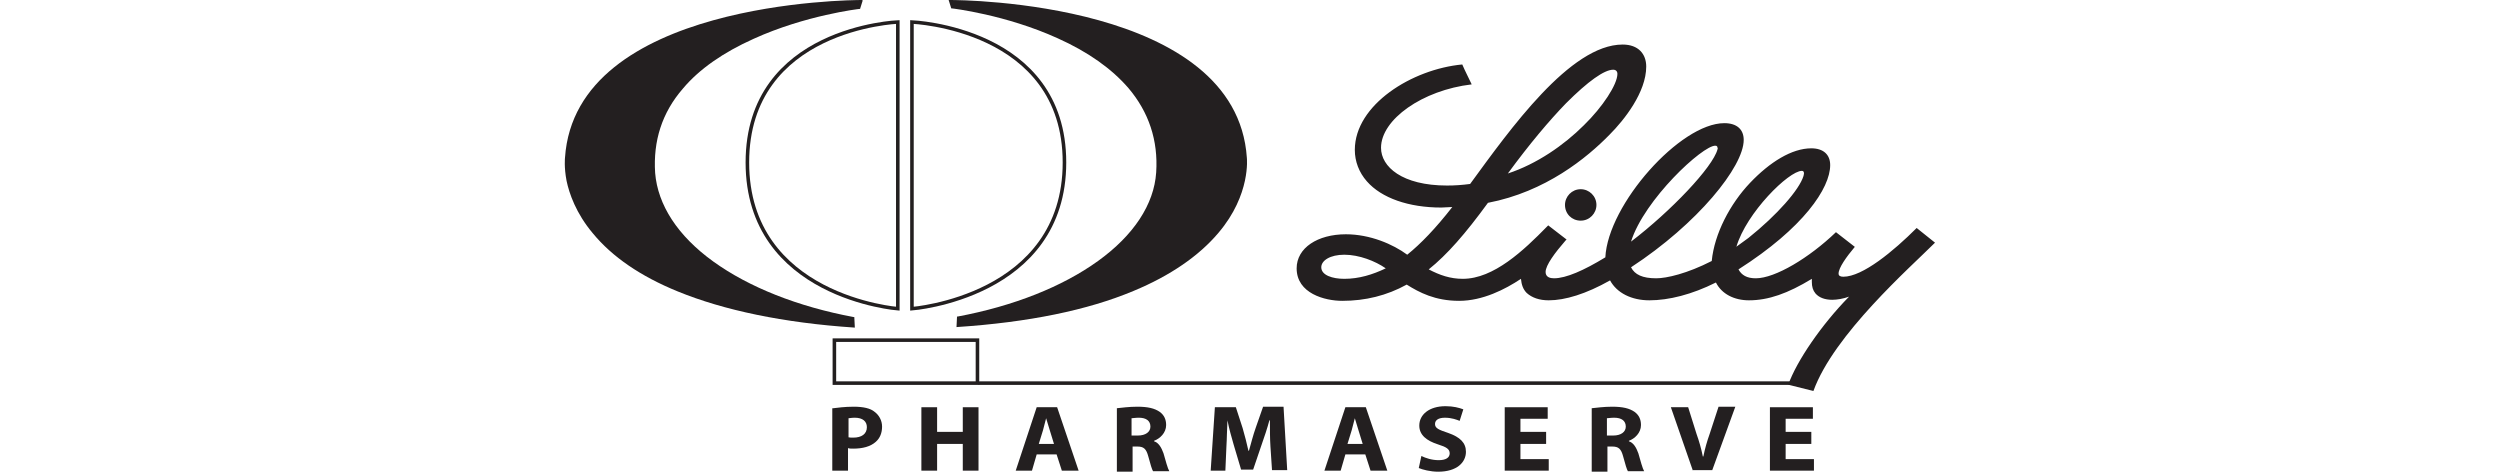
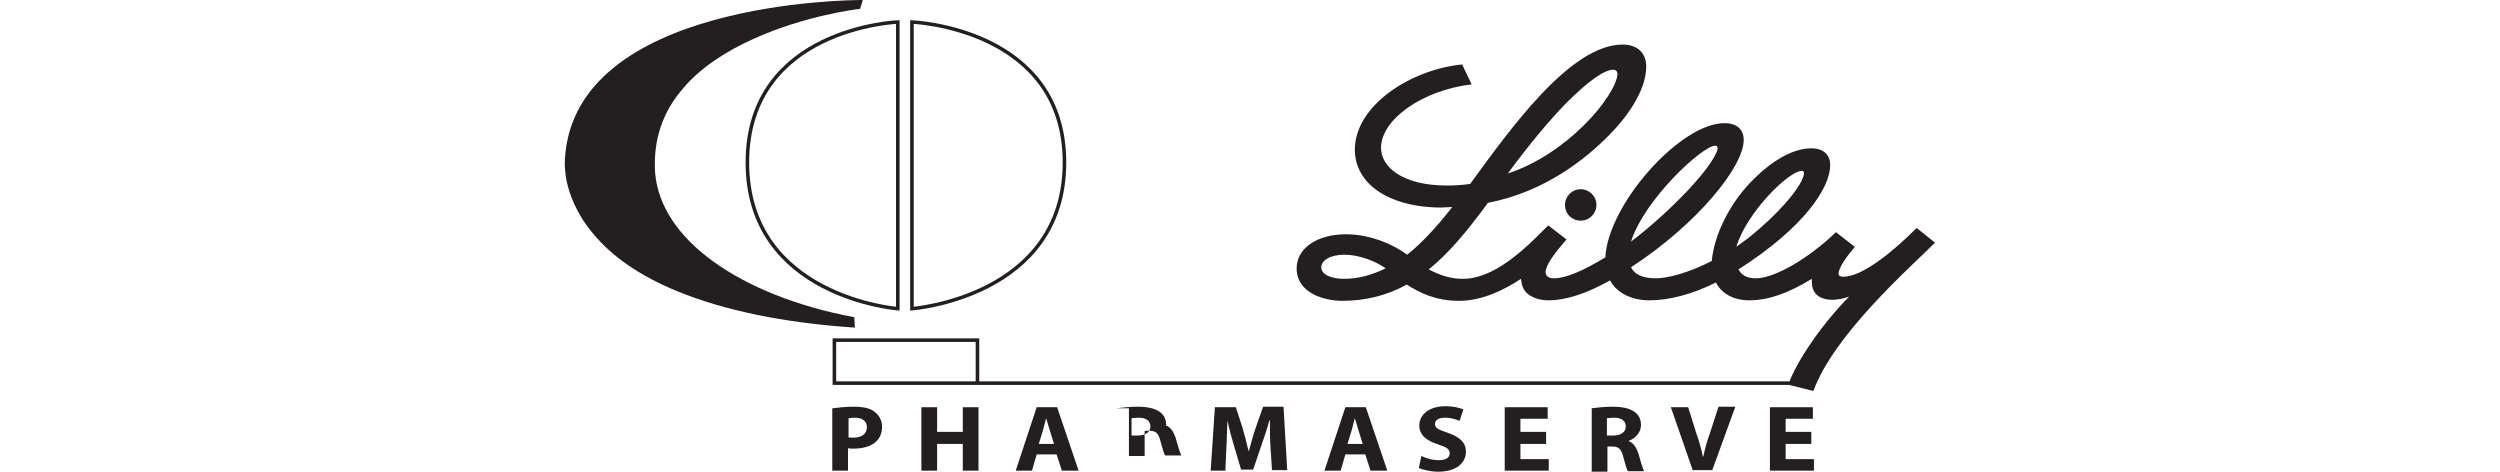
<svg xmlns="http://www.w3.org/2000/svg" version="1.1" id="Layer_1" x="0px" y="0px" viewBox="0 0 477 90" style="enable-background:new 0 0 477 90;" xml:space="preserve">
  <style type="text/css">
	.st0{fill:#231F20;}
	.st1{fill:none;stroke:#231F20;stroke-width:0.679;}
</style>
  <g>
    <path class="st0" d="M164.5,0c-2.2,0-54.7,0.3-56.7,30.1c0,0-0.2,1.8,0.3,4.4c0.5,2.4,1.8,6.2,5,10c3.7,4.5,9.1,8.2,16.2,11.1   c8.8,3.6,20.2,6,33.7,6.9l0.1,0l-0.1-2l-0.1,0c-10.7-2-20-5.7-26.8-10.6c-6.8-4.9-10.6-10.8-11.1-16.9c-0.4-6.1,1.3-11.5,5.3-16.1   c3.1-3.7,7.7-6.9,13.5-9.5c9.9-4.5,20.1-5.7,20.2-5.7l0.1,0l0.5-1.6L164.5,0z" />
-     <path class="st0" d="M237.9,30.1C235.9,0.3,183.5,0,181.2,0L181,0l0.5,1.6l0.1,0c0.1,0,10.3,1.2,20.2,5.7   c5.8,2.6,10.3,5.8,13.5,9.5c3.9,4.6,5.7,10,5.3,16.1c-0.4,6.1-4.3,12-11.1,16.9c-6.8,4.9-16.1,8.6-26.8,10.6l-0.1,0l-0.1,2l0.1,0   c13.6-0.9,24.9-3.2,33.7-6.9c7-2.9,12.5-6.7,16.2-11.1C238.7,37.1,237.9,30.1,237.9,30.1" />
    <path class="st1" d="M171.3,4.2c0,0-28.7,1.1-28.7,26.8c0,25.7,28.7,27.9,28.7,27.9L171.3,4.2z" />
    <path class="st1" d="M174,4.2c0,0,29.1,1.1,29.1,26.8c0,25.7-29.1,27.9-29.1,27.9L174,4.2z" />
    <rect x="159.2" y="64.9" class="st1" width="27.3" height="8.2" />
    <line class="st1" x1="344.9" y1="73.1" x2="186.7" y2="73.1" />
    <path class="st0" d="M301.6,36.1c1.6,0,3,1.3,3,3c0,1.6-1.3,3-3,3c-1.7,0-3-1.3-3-3C298.6,37.5,299.9,36.1,301.6,36.1 M369.2,46.3   c-4.7,4.7-19.3,17.5-23.2,28.3l-4.8-1.2c1.6-4.5,6.3-11.4,11.6-16.8c-1.1,0.4-2.3,0.6-3.2,0.6c-1.4,0-2.5-0.4-3.2-1.2   c-0.5-0.6-0.7-1.3-0.7-2.2c0-0.2,0-0.4,0-0.6c-4.6,2.8-8.3,4.1-12,4.1c-2.8,0-5.2-1.2-6.3-3.4c-4.6,2.3-9,3.4-12.7,3.4   c-3.4,0-6.2-1.4-7.5-3.8c-4.6,2.6-8.6,3.8-11.7,3.8c-1.8,0-3.2-0.5-4.2-1.4c-0.7-0.7-1-1.6-1.1-2.7c-3,2-7.3,4.2-11.8,4.2   c-4.6,0-7.6-1.6-10-3.1c-3.8,2.1-7.9,3.1-12.3,3.1c-3.3,0-8.7-1.4-8.7-6.2c0-3.9,4-6.5,9.4-6.5c4.6,0,9,1.9,11.7,3.9   c2.6-2.1,5.4-5,8.6-9.1c-0.7,0-1.4,0.1-2.1,0.1c-6.2,0-11.4-1.8-14.2-5c-1.5-1.7-2.3-3.8-2.3-6c0-8.6,10.9-15.4,20.5-16.3   c0.6,1.4,1.2,2.5,1.8,3.8c-9.4,1.1-17.3,6.7-17.3,12.1c0,3.6,4,7.2,12.6,7.2c1.5,0,2.9-0.1,4.4-0.3c7.6-10.4,19.1-26.6,29.1-26.6   c3,0,4.5,1.8,4.5,4.2c0,4.9-4.2,10.2-7,13c-4.3,4.4-12.2,10.9-23.2,13c-4.3,5.9-7.8,9.9-11.3,12.7c2.1,1.1,4.1,1.8,6.5,1.8   c5.9,0,11.6-5.4,16.1-10l0.2-0.2l3.5,2.7l-0.2,0.2c-2,2.3-3.8,4.7-3.8,6c0,1,0.9,1.2,1.6,1.2c2.3,0,5.7-1.5,9.8-4v0   c0.5-10.1,14.3-25.6,22.7-25.6c2.4,0,3.7,1.2,3.7,3.2c0,5.1-8.8,16-21.5,24.3v0c0.7,1.4,2.2,2.1,4.8,2.1c2,0,5.9-0.9,10.6-3.3   c0.5-5.2,3.5-10.9,7.3-14.9c3.8-4,8-6.6,11.7-6.6c2.3,0,3.6,1.2,3.6,3.2c0,4.4-5.1,12-17.5,19.9c0.6,1.1,1.6,1.7,3.3,1.7   c3.7,0,10.2-3.9,15.3-8.8l3.6,2.8c-1.6,1.9-3.1,4-3.1,5.1c0,0.4,0.3,0.6,0.9,0.6c3.7,0,9.6-4.9,14-9.3L369.2,46.3z M287.7,33.1   c5.5-1.8,10.7-5.4,14.5-9.2c3.6-3.5,6.4-7.8,6.4-9.8c0-0.5-0.3-0.8-0.8-0.8c-1.7,0-4.8,2.2-9,6.4C295.6,23,291.8,27.5,287.7,33.1    M264.4,51.2c-2-1.4-5.1-2.6-7.9-2.6c-2.7,0-4.4,1.1-4.4,2.4c0,1.5,2.1,2.2,4.4,2.2C259.3,53.2,261.9,52.4,264.4,51.2 M311.2,46.1   c7.6-5.8,15.6-14.2,16.5-17.6c0-0.1,0.1-0.2,0-0.3c0-0.2-0.1-0.4-0.4-0.4C324.9,27.7,313.7,38.1,311.2,46.1 M331.4,47   c0.7-0.5,1.5-1.1,2.2-1.6c5.5-4.4,9.7-9.2,10.5-11.8c0-0.1,0.1-0.3,0.1-0.5c0-0.3-0.1-0.5-0.4-0.5c-2.5,0-10.6,8-12.5,14.5v0   L331.4,47z" />
    <path class="st0" d="M158.9,77.9c0.9-0.1,2.2-0.3,4-0.3c1.8,0,3.2,0.3,4,1c0.8,0.6,1.4,1.6,1.4,2.8c0,1.2-0.4,2.2-1.2,2.9   c-1,0.9-2.5,1.3-4.3,1.3c-0.4,0-0.7,0-1-0.1v4.3h-3V77.9z M161.8,83.4c0.3,0.1,0.6,0.1,1,0.1c1.6,0,2.6-0.7,2.6-2   c0-1.1-0.8-1.8-2.3-1.8c-0.6,0-1,0.1-1.2,0.1V83.4z" />
    <path class="st0" d="M178.8,77.7v4.7h4.9v-4.7h3v12.1h-3v-5.1h-4.9v5.1h-3V77.7H178.8z" />
    <path class="st0" d="M197.8,86.7l-0.9,3.1h-3.1l4-12.1h3.9l4.1,12.1h-3.2l-1-3.1H197.8z M201.1,84.7l-0.8-2.6   c-0.2-0.7-0.5-1.6-0.7-2.3h0c-0.2,0.7-0.4,1.6-0.6,2.3l-0.8,2.6H201.1z" />
-     <path class="st0" d="M213,77.9c1-0.1,2.4-0.3,4-0.3c2,0,3.3,0.3,4.3,1c0.8,0.6,1.2,1.4,1.2,2.5c0,1.5-1.2,2.6-2.3,3v0.1   c0.9,0.3,1.4,1.2,1.8,2.3c0.4,1.4,0.8,2.9,1.1,3.4h-3.1c-0.2-0.3-0.5-1.3-0.9-2.8c-0.4-1.5-0.9-1.9-2.1-1.9h-0.9v4.8h-3V77.9z    M215.9,83.1h1.2c1.5,0,2.4-0.7,2.4-1.7c0-1.1-0.8-1.7-2.2-1.7c-0.7,0-1.1,0.1-1.4,0.1V83.1z" />
+     <path class="st0" d="M213,77.9c1-0.1,2.4-0.3,4-0.3c2,0,3.3,0.3,4.3,1c0.8,0.6,1.2,1.4,1.2,2.5v0.1   c0.9,0.3,1.4,1.2,1.8,2.3c0.4,1.4,0.8,2.9,1.1,3.4h-3.1c-0.2-0.3-0.5-1.3-0.9-2.8c-0.4-1.5-0.9-1.9-2.1-1.9h-0.9v4.8h-3V77.9z    M215.9,83.1h1.2c1.5,0,2.4-0.7,2.4-1.7c0-1.1-0.8-1.7-2.2-1.7c-0.7,0-1.1,0.1-1.4,0.1V83.1z" />
    <path class="st0" d="M242.4,85.2c-0.1-1.5-0.1-3.2-0.1-5h-0.1c-0.4,1.5-1,3.3-1.5,4.7l-1.6,4.7h-2.3l-1.4-4.7   c-0.4-1.4-0.9-3.1-1.2-4.7h0c-0.1,1.6-0.1,3.5-0.2,5l-0.2,4.6H231l0.8-12.1h4l1.3,4c0.4,1.4,0.8,2.9,1.1,4.3h0.1   c0.4-1.4,0.8-3,1.3-4.4l1.4-4h3.9l0.7,12.1h-2.9L242.4,85.2z" />
    <path class="st0" d="M256.7,86.7l-0.9,3.1h-3.1l4-12.1h3.9l4.1,12.1h-3.2l-1-3.1H256.7z M260,84.7l-0.8-2.6   c-0.2-0.7-0.5-1.6-0.7-2.3h0c-0.2,0.7-0.4,1.6-0.6,2.3l-0.8,2.6H260z" />
    <path class="st0" d="M271.2,87c0.8,0.4,2,0.8,3.3,0.8c1.4,0,2.1-0.5,2.1-1.3c0-0.8-0.6-1.2-2.2-1.7c-2.2-0.7-3.6-1.8-3.6-3.6   c0-2.1,1.9-3.7,5-3.7c1.5,0,2.6,0.3,3.4,0.6l-0.7,2.2c-0.5-0.2-1.5-0.6-2.8-0.6c-1.3,0-1.9,0.5-1.9,1.2c0,0.8,0.7,1.1,2.5,1.7   c2.3,0.8,3.4,1.9,3.4,3.6c0,2-1.7,3.8-5.3,3.8c-1.5,0-3-0.4-3.7-0.7L271.2,87z" />
    <path class="st0" d="M295,84.7h-4.9v2.9h5.4v2.2h-8.4V77.7h8.2v2.2h-5.2v2.5h4.9V84.7z" />
    <path class="st0" d="M303.6,77.9c1-0.1,2.4-0.3,4-0.3c2,0,3.3,0.3,4.3,1c0.8,0.6,1.2,1.4,1.2,2.5c0,1.5-1.2,2.6-2.3,3v0.1   c0.9,0.3,1.4,1.2,1.8,2.3c0.4,1.4,0.8,2.9,1.1,3.4h-3.1c-0.2-0.3-0.5-1.3-0.9-2.8c-0.4-1.5-0.9-1.9-2.1-1.9h-0.9v4.8h-3V77.9z    M306.6,83.1h1.2c1.5,0,2.4-0.7,2.4-1.7c0-1.1-0.8-1.7-2.2-1.7c-0.7,0-1.1,0.1-1.4,0.1V83.1z" />
    <path class="st0" d="M323,89.8l-4.2-12.1h3.3l1.6,5.1c0.5,1.4,0.9,2.8,1.2,4.3h0.1c0.3-1.5,0.7-2.9,1.2-4.3l1.7-5.2h3.2l-4.4,12.1   H323z" />
    <path class="st0" d="M345.6,84.7h-4.9v2.9h5.4v2.2h-8.4V77.7h8.2v2.2h-5.2v2.5h4.9V84.7z" />
  </g>
</svg>